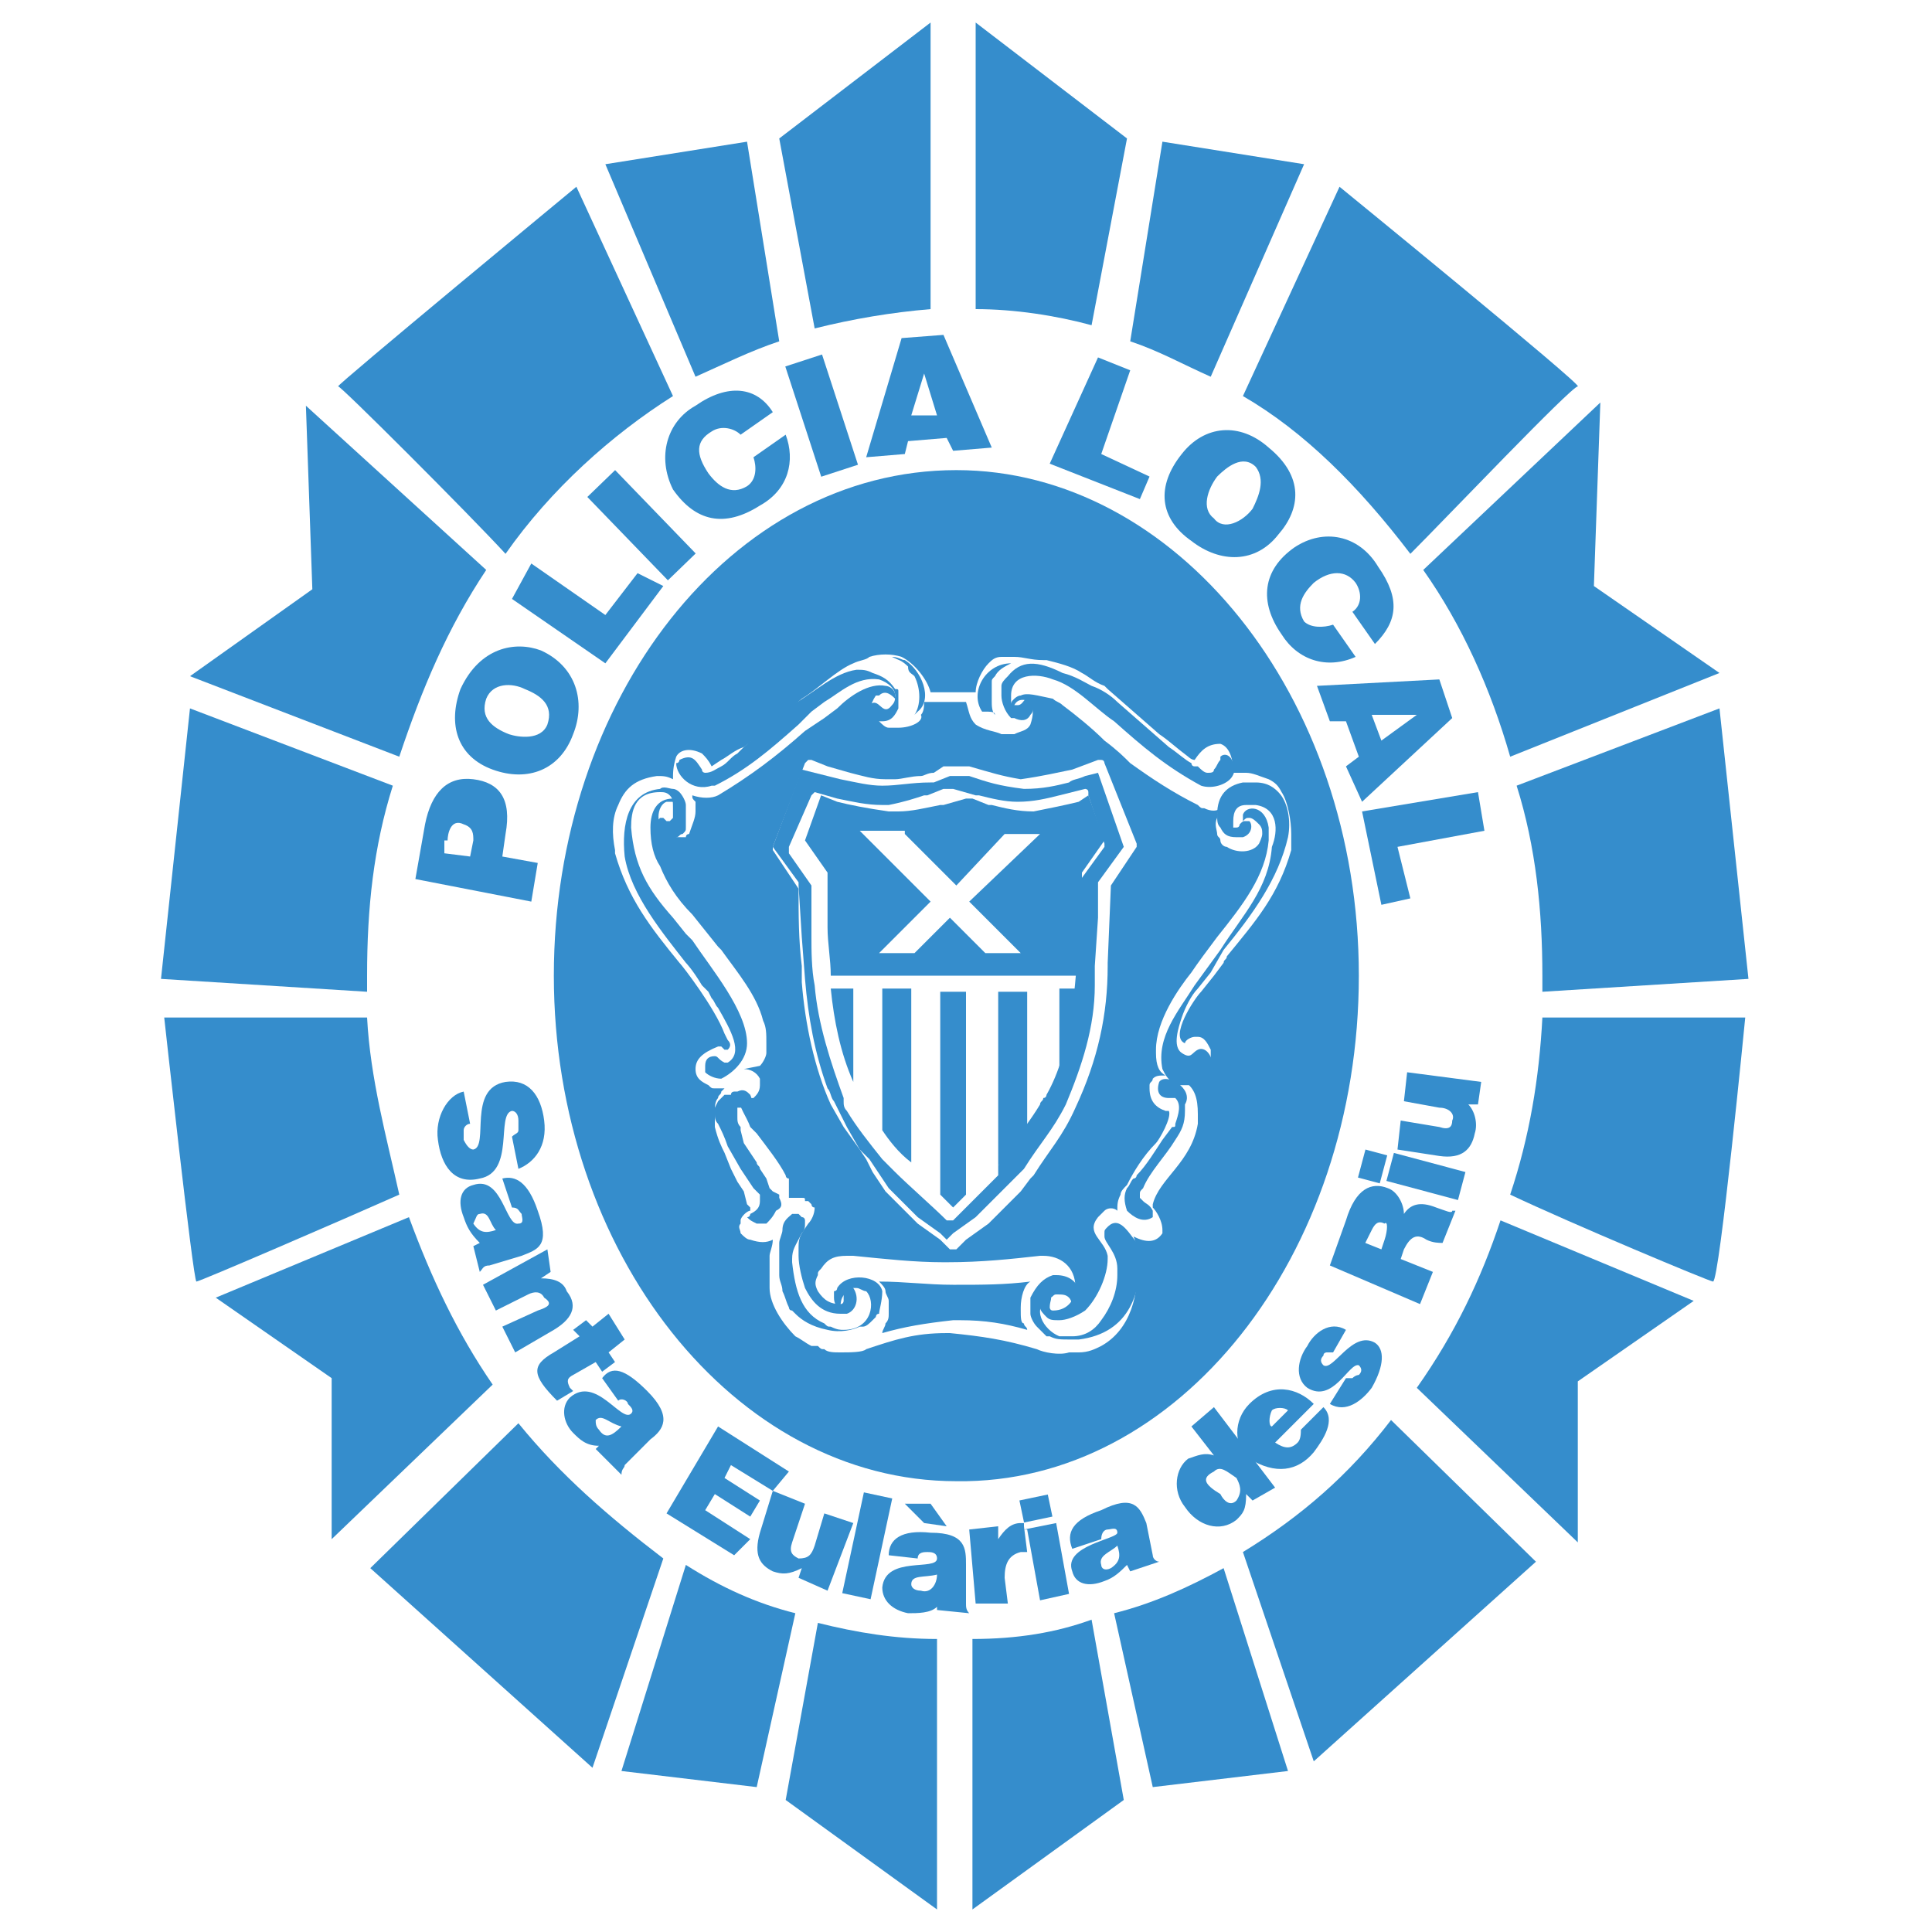
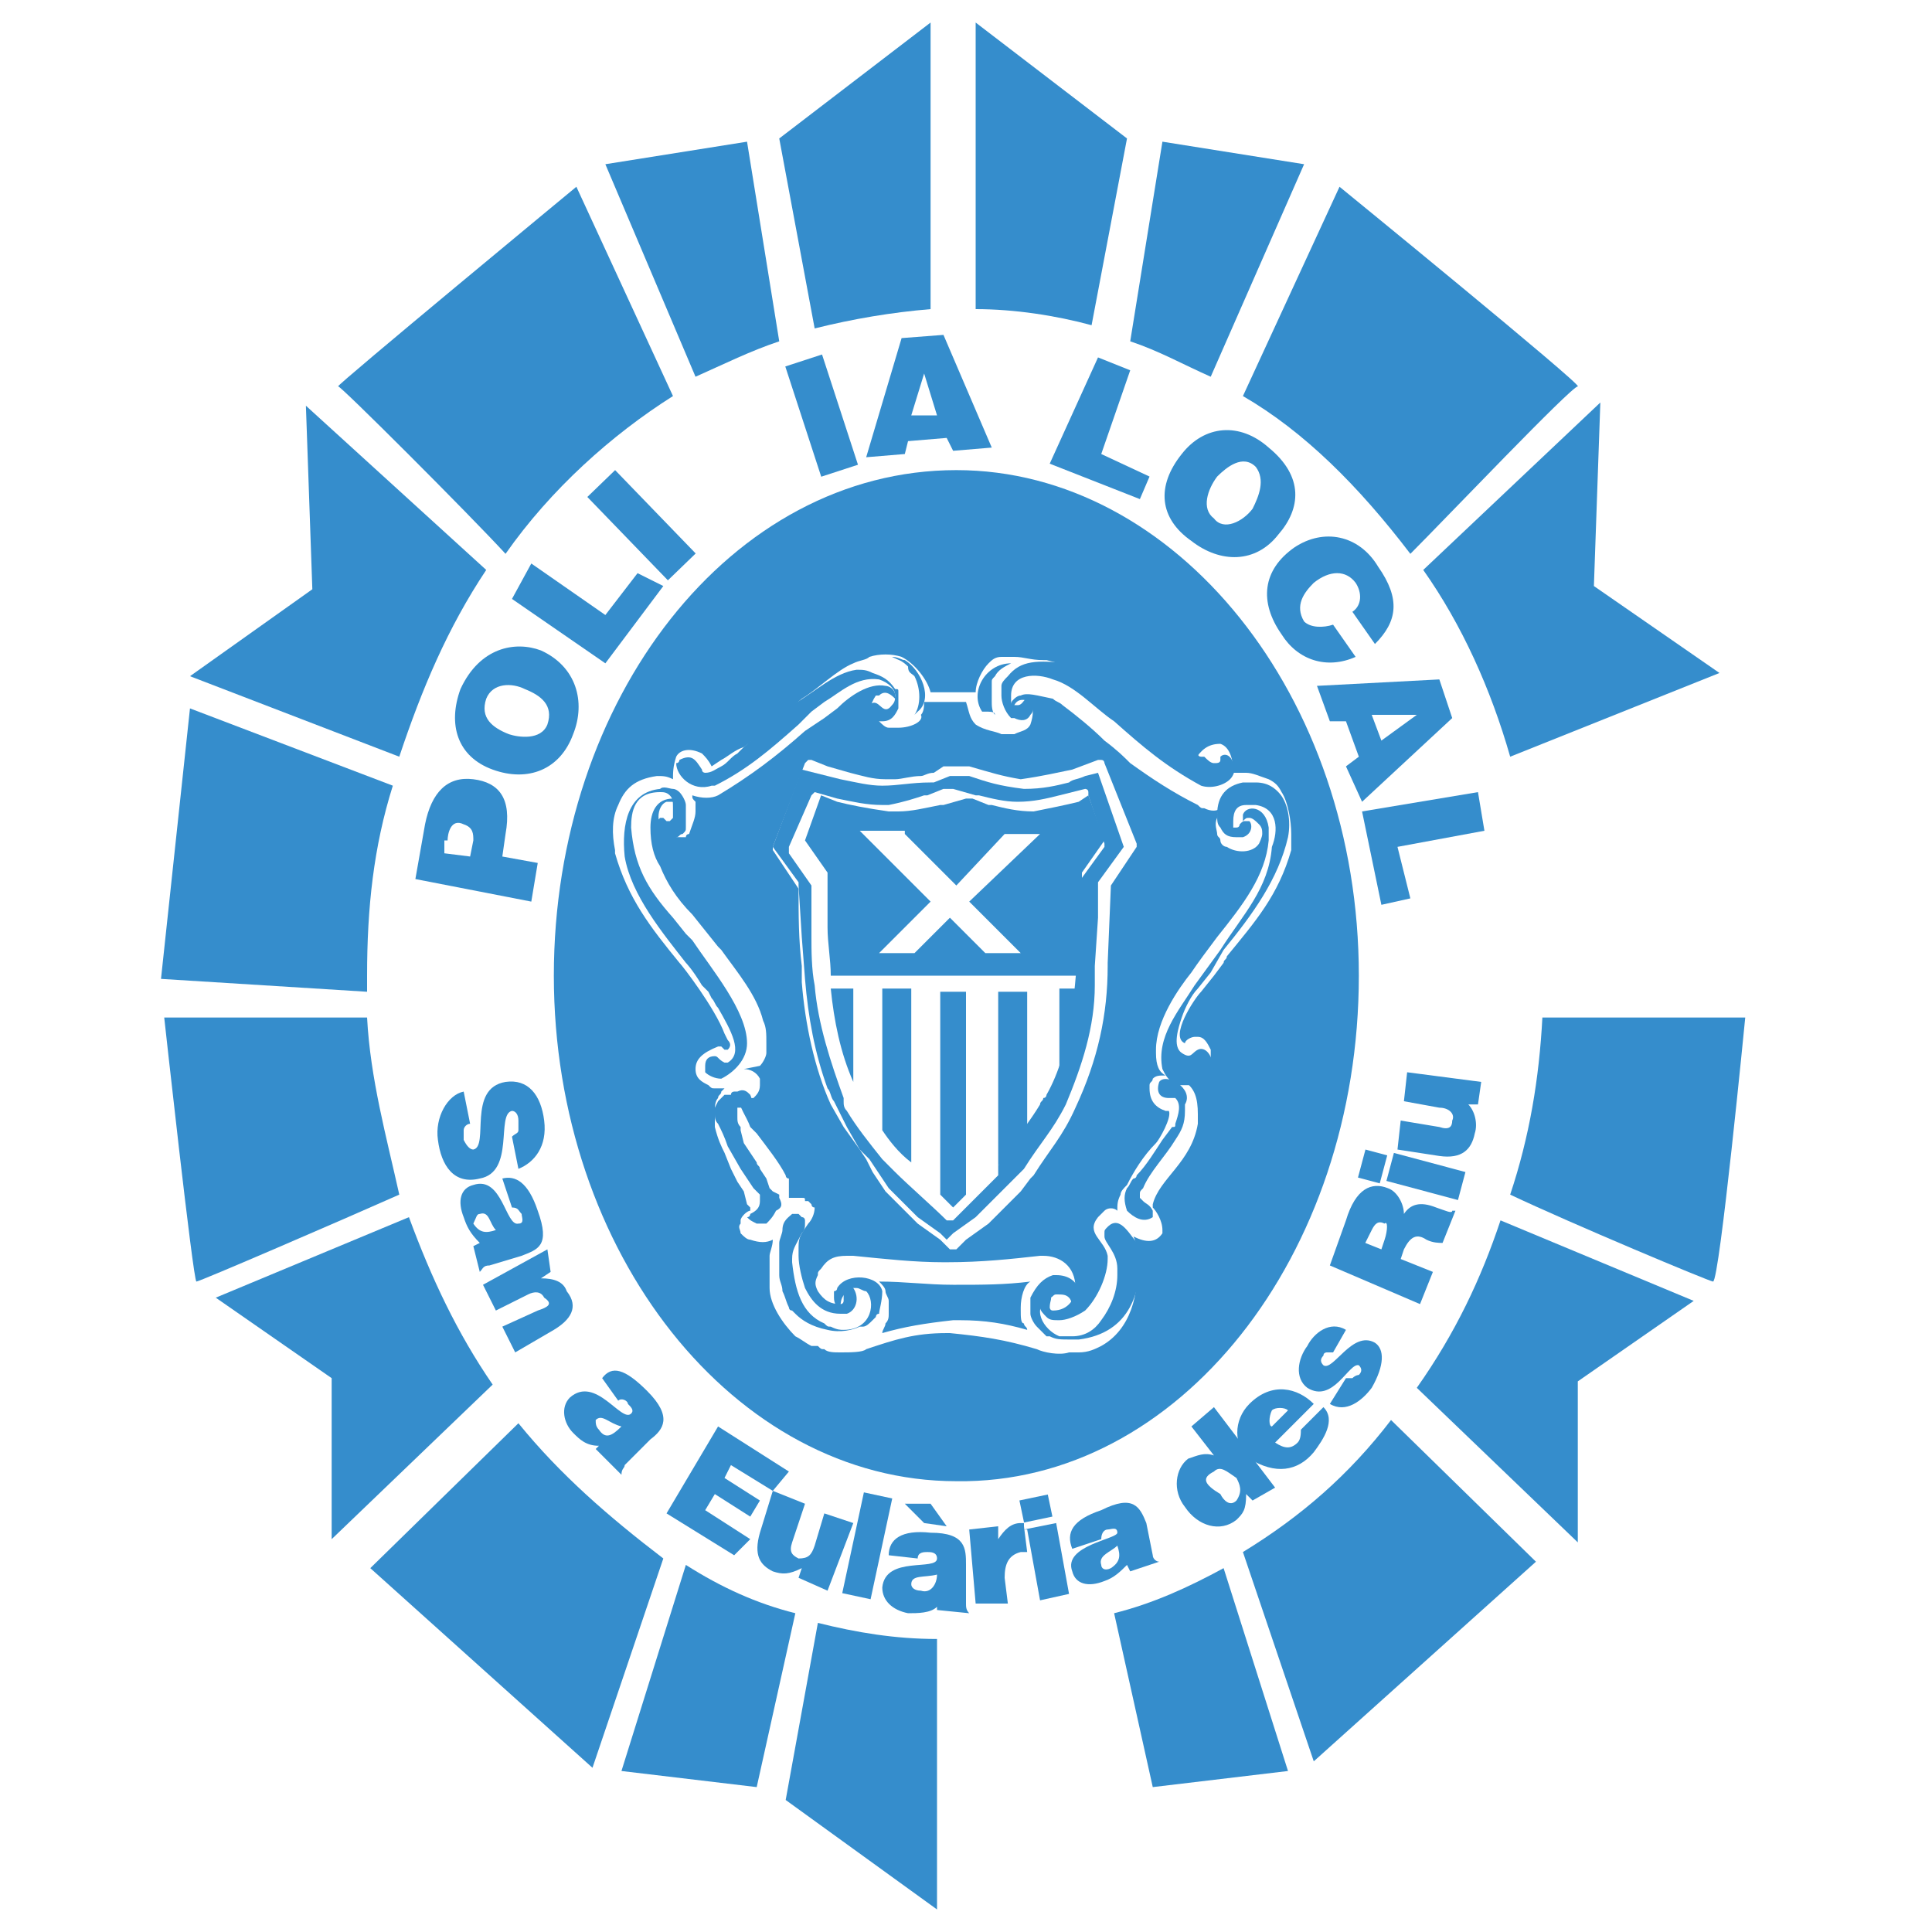
<svg xmlns="http://www.w3.org/2000/svg" version="1.1" id="Capa_1" x="0px" y="0px" viewBox="0 0 60 60" style="enable-background:new 0 0 60 60;" xml:space="preserve">
  <style type="text/css">
	.st0{fill:none;}
	.st1{fill:#358DCC;}
</style>
  <g>
    <polygon class="st0" points="28.7,11.6 28.4,12.9 29.2,12.8  " />
    <path class="st0" d="M14.8,26c0-0.3,0-0.5-0.3-0.5c-0.3-0.1-0.4,0.3-0.5,0.5l-0.1,0.3l0.8,0.1L14.8,26z" />
    <path class="st0" d="M15.8,22.8c0.4,0.2,1,0.2,1.2-0.3c0.2-0.5-0.1-0.9-0.7-1.1c-0.4-0.2-1-0.2-1.2,0.3   C14.9,22.3,15.3,22.6,15.8,22.8z" />
    <path class="st0" d="M19.3,44.4c-0.3-0.1-0.5-0.4-0.8-0.2c-0.1,0.1-0.1,0.2,0.1,0.3C18.8,44.7,19,44.6,19.3,44.4z" />
    <path class="st0" d="M15.4,38.2c-0.2-0.2-0.3-0.7-0.5-0.5c-0.1,0-0.1,0.2-0.1,0.3C14.9,38.3,15.2,38.4,15.4,38.2z" />
    <path class="st0" d="M38.2,46.6c0.2-0.2,0.2-0.4,0-0.7c-0.1-0.2-0.3-0.3-0.7-0.2c-0.2,0.2-0.1,0.4,0,0.7   C37.8,46.6,38,46.8,38.2,46.6z" />
    <path class="st0" d="M39.5,43.8c-0.2,0.2-0.2,0.4,0,0.5l0.5-0.5C39.9,43.6,39.7,43.6,39.5,43.8z" />
    <path class="st0" d="M28.3,49.3c0,0.1,0.1,0.2,0.3,0.2c0.3,0,0.4-0.2,0.4-0.5C28.7,49.1,28.4,48.9,28.3,49.3z" />
-     <polygon class="st0" points="44,22.2 42.7,22.3 42.9,23  " />
    <path class="st0" d="M37.7,14.9c-0.3,0.3-0.5,0.9-0.1,1.3c0.4,0.3,0.9,0.1,1.2-0.3c0.3-0.4,0.4-0.9,0-1.3   C38.4,14.2,38,14.5,37.7,14.9z" />
    <path class="st0" d="M34.2,48.5c0,0.1,0.2,0.1,0.3,0.1c0.3-0.1,0.3-0.3,0.2-0.7C34.5,48.2,34.1,48.3,34.2,48.5z" />
    <path class="st0" d="M42.9,37.8c-0.2-0.1-0.3,0-0.4,0.2l-0.2,0.4l0.5,0.2l0.1-0.3C43.1,38.2,43.1,37.9,42.9,37.8z" />
    <path class="st1" d="M14.9,36.6c1.1-0.2,0.5-2,1-2.1c0.1,0,0.2,0.1,0.2,0.3c0,0.1,0,0.2,0,0.3s-0.1,0.1-0.2,0.2l0.2,1   c0.5-0.2,0.9-0.7,0.8-1.5c-0.1-0.8-0.5-1.3-1.2-1.2c-1.2,0.2-0.5,2-1,2.1c-0.1,0-0.2-0.1-0.3-0.3c0-0.1,0-0.2,0-0.3   c0-0.1,0.1-0.2,0.2-0.2l-0.2-1c-0.5,0.1-0.9,0.8-0.8,1.5C13.7,36.2,14.1,36.8,14.9,36.6z" />
    <path class="st1" d="M14.9,39.5L14.9,39.5c0.1-0.1,0.1-0.2,0.3-0.2l1-0.3c0.5-0.2,0.9-0.3,0.5-1.4c-0.3-0.9-0.7-1.1-1.1-1l0.3,0.9   c0.2,0,0.2,0.1,0.3,0.2c0,0.1,0.1,0.3-0.1,0.3c-0.4,0.1-0.5-1.5-1.4-1.2c-0.4,0.1-0.5,0.5-0.3,1c0.1,0.3,0.2,0.5,0.5,0.8l-0.2,0.1   L14.9,39.5z M14.9,37.7c0.3-0.1,0.3,0.3,0.5,0.5c-0.3,0.1-0.5,0.1-0.7-0.2C14.8,37.8,14.8,37.7,14.9,37.7z" />
    <path class="st1" d="M16.7,40.7l-1.1,0.5l0.4,0.8l1.2-0.7c0.5-0.3,0.8-0.7,0.4-1.2c-0.1-0.3-0.4-0.4-0.8-0.4l0.3-0.2L17,38.8   l-2,1.1l0.4,0.8l1-0.5c0.2-0.1,0.4-0.1,0.5,0.1C17.2,40.5,17,40.6,16.7,40.7z" />
-     <path class="st1" d="M17.8,43.2l-0.1-0.1c-0.1-0.2-0.1-0.3,0.1-0.4l0.7-0.4l0.2,0.3l0.4-0.3l-0.2-0.3l0.5-0.4l-0.5-0.8l-0.5,0.4   l-0.2-0.2l-0.4,0.3l0.2,0.2L17.2,42c-0.7,0.4-0.7,0.7,0.1,1.5L17.8,43.2z" />
    <path class="st1" d="M19.3,45.8L19.3,45.8c0-0.2,0.1-0.2,0.1-0.3l0.8-0.8c0.4-0.3,0.7-0.7-0.1-1.5c-0.7-0.7-1.1-0.8-1.4-0.4   l0.5,0.7c0.1-0.1,0.3,0,0.3,0.1c0.1,0.1,0.2,0.2,0.1,0.3c-0.3,0.3-1.1-1.2-1.9-0.5c-0.3,0.3-0.2,0.8,0.1,1.1   c0.2,0.2,0.4,0.4,0.8,0.4L18.5,45L19.3,45.8z M18.6,44.4c-0.1-0.1-0.1-0.2-0.1-0.3c0.2-0.2,0.4,0.1,0.8,0.2   C19,44.6,18.8,44.7,18.6,44.4z" />
    <polygon class="st1" points="23.3,47.1 23.6,46.6 22.5,45.9 22.7,45.5 24,46.3 24.5,45.7 22.3,44.3 20.7,47 22.8,48.3 23.3,47.8    21.9,46.9 22.2,46.4  " />
    <path class="st1" d="M25.7,49.4l0.8-2.1L25.6,47l-0.3,1c-0.1,0.3-0.2,0.4-0.5,0.4c-0.2-0.1-0.3-0.2-0.2-0.5l0.4-1.2L24,46.3   l-0.4,1.3c-0.2,0.7,0,1,0.4,1.2c0.3,0.1,0.5,0.1,0.9-0.1l-0.1,0.3L25.7,49.4z" />
    <rect x="25.3" y="47.6" transform="matrix(0.21 -0.978 0.978 0.21 -25.709 64.224)" class="st1" width="3.2" height="0.9" />
    <path class="st1" d="M30,48.6c0-0.5,0-1-1.1-1c-0.9-0.1-1.3,0.2-1.3,0.7l0.9,0.1c0-0.2,0.2-0.2,0.3-0.2c0.1,0,0.3,0,0.3,0.2   c0,0.4-1.6-0.1-1.7,0.9c0,0.4,0.3,0.7,0.8,0.8c0.3,0,0.7,0,0.9-0.2V50l1,0.1l0,0c-0.1-0.1-0.1-0.2-0.1-0.3L30,48.6z M28.6,49.4   c-0.2,0-0.3-0.1-0.3-0.2c0-0.3,0.4-0.2,0.8-0.3C29.1,49.2,28.9,49.5,28.6,49.4z" />
    <polygon class="st1" points="28.7,47.3 29.4,47.4 28.9,46.7 28.1,46.7  " />
    <path class="st1" d="M31.3,49.8l-0.1-0.8c0-0.4,0.1-0.7,0.5-0.8c0.1,0,0.1,0,0.2,0l-0.1-0.8v-0.1l0,0l0,0h-0.1   c-0.3,0-0.5,0.2-0.7,0.5l0,0v-0.4l-0.9,0.1l0.2,2.3L31.3,49.8z" />
    <rect x="31.7" y="46.5" transform="matrix(0.979 -0.205 0.205 0.979 -8.908 7.573)" class="st1" width="0.9" height="0.7" />
    <polygon class="st1" points="32.3,49.7 33.2,49.5 32.8,47.3 31.8,47.5 31.9,47.5  " />
    <polygon class="st1" points="31.9,47.5 31.8,47.5 31.8,47.5  " />
    <path class="st1" d="M33.3,48.8c0.1,0.4,0.5,0.5,1,0.3c0.3-0.1,0.5-0.3,0.7-0.5l0.1,0.2l0.9-0.3l0,0c-0.1,0-0.2-0.1-0.2-0.2l-0.2-1   c-0.2-0.5-0.4-0.9-1.4-0.4c-0.9,0.3-1.1,0.7-0.9,1.2l0.9-0.3c0-0.2,0.1-0.3,0.2-0.3c0.1,0,0.3-0.1,0.3,0.1   C34.7,47.8,33,48,33.3,48.8z M34.7,48c0.1,0.3,0.1,0.5-0.2,0.7c-0.2,0.1-0.3,0-0.3-0.1C34.1,48.3,34.5,48.2,34.7,48z" />
    <path class="st1" d="M38.4,47.2c0.2-0.2,0.3-0.3,0.3-0.8l0.2,0.2l0.7-0.4l-1.9-2.5L37,44.3l0.7,0.9c-0.3-0.1-0.5,0-0.8,0.1   c-0.4,0.3-0.5,1-0.1,1.5C37.2,47.4,37.9,47.6,38.4,47.2z M37.7,45.7c0.2-0.2,0.4,0,0.7,0.2c0.1,0.2,0.2,0.4,0,0.7   c-0.2,0.2-0.4,0-0.5-0.2C37.4,46.1,37.3,45.9,37.7,45.7z" />
    <path class="st1" d="M40.8,45.1c0.3-0.4,0.7-1,0.3-1.4l-0.7,0.7c0,0.1,0,0.3-0.1,0.4c-0.2,0.2-0.4,0.2-0.7,0l1.2-1.2   c-0.5-0.5-1.3-0.7-2,0c-0.5,0.5-0.5,1.3,0,1.7C39.6,45.8,40.3,45.7,40.8,45.1z M39.5,43.8c0.1-0.1,0.4-0.1,0.5,0l-0.5,0.5   C39.4,44.3,39.4,44,39.5,43.8z" />
    <path class="st1" d="M42,42.8c-0.1,0-0.1,0-0.2,0l-0.5,0.8c0.5,0.3,1-0.1,1.3-0.5c0.4-0.7,0.4-1.2,0.1-1.4   c-0.7-0.4-1.3,0.9-1.6,0.7c-0.1-0.1-0.1-0.2,0-0.3c0-0.1,0.1-0.1,0.1-0.1c0.1,0,0.1,0,0.2,0l0.4-0.7c-0.5-0.3-1,0.1-1.2,0.5   c-0.3,0.4-0.4,1,0,1.3c0.8,0.5,1.3-0.8,1.6-0.7c0.1,0.1,0.1,0.2,0,0.3C42.2,42.7,42.1,42.7,42,42.8z" />
    <path class="st1" d="M44.3,38.5c0.2,0.1,0.4,0.1,0.5,0.1l0.4-1h-0.1c0,0.1-0.2,0-0.5-0.1c-0.5-0.2-0.8-0.1-1,0.2   c0-0.3-0.2-0.7-0.5-0.8c-0.5-0.2-1,0-1.3,1l-0.5,1.4l2.8,1.2l0.4-1l-1-0.4l0.1-0.3C43.8,38.4,44,38.3,44.3,38.5z M43,38.5l-0.1,0.3   l-0.5-0.2l0.2-0.4c0.1-0.2,0.2-0.3,0.4-0.2C43.1,37.9,43.1,38.2,43,38.5z" />
    <rect x="43.9" y="35.4" transform="matrix(0.258 -0.966 0.966 0.258 -2.466 69.949)" class="st1" width="0.9" height="2.3" />
    <rect x="42.1" y="35.9" transform="matrix(0.258 -0.966 0.966 0.258 -3.368 67.976)" class="st1" width="0.9" height="0.7" />
    <path class="st1" d="M46,33.6l-2.3-0.3l-0.1,0.9l1.1,0.2c0.3,0,0.5,0.2,0.4,0.4c0,0.2-0.1,0.3-0.4,0.2l-1.2-0.2l-0.1,0.9l1.3,0.2   c0.7,0.1,1-0.2,1.1-0.7c0.1-0.3,0-0.7-0.2-0.9h0.3L46,33.6z" />
    <path class="st1" d="M13.2,25.6l-0.3,1.7l3.6,0.7l0.2-1.2l-1.1-0.2l0.1-0.7c0.2-1.1-0.2-1.6-1-1.7C13.9,24.1,13.4,24.6,13.2,25.6z    M13.9,26.1c0-0.2,0.1-0.7,0.5-0.5c0.3,0.1,0.3,0.3,0.3,0.5l-0.1,0.5l-0.8-0.1V26.1z" />
    <path class="st1" d="M14.3,21.4c-0.4,1.1-0.1,2.1,1,2.5c1.1,0.4,2.1,0,2.5-1.1c0.4-1,0.1-2.1-1-2.6C16,19.9,14.9,20.1,14.3,21.4z    M15.1,21.7c0.2-0.5,0.8-0.5,1.2-0.3c0.5,0.2,0.9,0.5,0.7,1.1c-0.2,0.5-0.9,0.4-1.2,0.3C15.3,22.6,14.9,22.3,15.1,21.7z" />
    <polygon class="st1" points="15.9,18.6 18.8,20.6 20.6,18.2 19.8,17.8 18.8,19.1 16.5,17.5  " />
    <rect x="19.3" y="14.5" transform="matrix(0.719 -0.695 0.695 0.719 -5.714 18.422)" class="st1" width="1.2" height="3.6" />
-     <path class="st1" d="M22.1,13.4c0.3-0.2,0.7-0.1,0.9,0.1l1-0.7c-0.5-0.8-1.4-0.9-2.4-0.2c-0.9,0.5-1.2,1.6-0.7,2.6   c0.7,1,1.6,1.2,2.7,0.5c0.9-0.5,1.1-1.4,0.8-2.2l-1,0.7c0.1,0.3,0.1,0.7-0.2,0.9c-0.5,0.3-0.9,0-1.2-0.4   C21.6,14.1,21.6,13.7,22.1,13.4z" />
    <rect x="24.9" y="11.1" transform="matrix(0.951 -0.31 0.31 0.951 -2.733 8.544)" class="st1" width="1.2" height="3.6" />
    <path class="st1" d="M26.9,14.2l1.2-0.1l0.1-0.4l1.2-0.1l0.2,0.4l1.2-0.1l-1.5-3.5L28,10.5L26.9,14.2z M28.7,11.6l0.4,1.3h-0.8   L28.7,11.6z" />
    <polygon class="st1" points="34.1,11.1 32.6,14.4 35.4,15.5 35.7,14.8 34.2,14.1 35.1,11.5  " />
    <path class="st1" d="M39.4,13.9c-0.9-0.8-2-0.7-2.7,0.2c-0.8,1-0.7,2,0.3,2.7c0.9,0.7,2,0.7,2.7-0.2C40.4,15.8,40.5,14.8,39.4,13.9   z M38.9,15.8c-0.3,0.4-0.9,0.7-1.2,0.3c-0.4-0.3-0.2-0.9,0.1-1.3c0.3-0.3,0.8-0.7,1.2-0.3C39.3,14.9,39.1,15.4,38.9,15.8z" />
    <path class="st1" d="M40.2,17c-1,0.7-1.1,1.7-0.4,2.7c0.5,0.8,1.4,1.1,2.3,0.7l-0.7-1c-0.3,0.1-0.7,0.1-0.9-0.1   c-0.3-0.5,0-0.9,0.3-1.2c0.5-0.4,1-0.4,1.3,0c0.2,0.3,0.2,0.7-0.1,0.9l0.7,1c0.7-0.7,0.8-1.4,0.1-2.4C42.2,16.6,41.1,16.4,40.2,17z   " />
    <path class="st1" d="M42.3,24.9l2.8-2.6l-0.4-1.2l-3.8,0.2l0.4,1.1h0.5l0.4,1.1l-0.4,0.3L42.3,24.9z M44,22.2L42.9,23l-0.3-0.8   L44,22.2z" />
    <polygon class="st1" points="45.9,24.6 42.3,25.2 42.9,28.1 43.8,27.9 43.4,26.3 46.1,25.8  " />
    <path class="st1" d="M40.5,5.1l-4.4-0.7l-1,6.2c0.9,0.3,1.6,0.7,2.5,1.1L40.5,5.1z" />
    <path class="st1" d="M43.8,17.2c1.1-1.1,5-5.2,5.2-5.2s-7.4-6.2-7.4-6.2l-3,6.5C40.5,13.4,42.2,15.1,43.8,17.2z" />
    <path class="st1" d="M44.2,17.7c1.2,1.7,2.1,3.7,2.7,5.8l6.5-2.6l-3.9-2.7l0.2-5.7L44.2,17.7z" />
-     <path class="st1" d="M47.9,30.3c0,0.2,0,0.4,0,0.5l6.4-0.4l-0.9-8.4l-6.3,2.4C47.7,26.3,47.9,28.3,47.9,30.3z" />
    <path class="st1" d="M46.9,37.1c1.9,0.9,6.2,2.7,6.3,2.7c0.2,0,1-8.2,1-8.2h-6.3C47.8,33.5,47.5,35.3,46.9,37.1z" />
    <path class="st1" d="M44,43.1l5,4.8v-5l3.6-2.5l-6-2.5C46,39.7,45.2,41.4,44,43.1z" />
    <path class="st1" d="M38.6,48.2l2.2,6.5l6.9-6.2l-4.5-4.4C41.9,45.8,40.4,47.1,38.6,48.2z" />
    <path class="st1" d="M34.6,50.1l1.2,5.4L40,55L38,48.7C36.9,49.3,35.8,49.8,34.6,50.1z" />
-     <path class="st1" d="M30.2,50.9v8.4l4.7-3.4l-1-5.6C32.8,50.7,31.6,50.9,30.2,50.9z" />
    <path class="st1" d="M35,4.3l-4.7-3.6v8.9c1.2,0,2.5,0.2,3.6,0.5L35,4.3z" />
    <path class="st1" d="M24.2,10.6l-1-6.2l-4.4,0.7l2.8,6.6C22.5,11.3,23.3,10.9,24.2,10.6z" />
    <path class="st1" d="M15.7,17.2c1.4-2,3.3-3.7,5.2-4.9l-3-6.5c0,0-7.5,6.2-7.4,6.2C10.5,11.9,14.6,16,15.7,17.2z" />
    <path class="st1" d="M12.4,23.5c0.7-2.1,1.5-4,2.7-5.8l-5.6-5.1l0.2,5.7L5.9,21L12.4,23.5z" />
    <path class="st1" d="M11.4,30.3c0-2.1,0.2-4,0.8-5.9l-6.3-2.4L5,30.4l6.4,0.4C11.4,30.7,11.4,30.4,11.4,30.3z" />
    <path class="st1" d="M11.4,31.6H5.1c0,0,0.9,8.2,1,8.2s4.5-1.9,6.3-2.7C12,35.3,11.5,33.5,11.4,31.6z" />
    <path class="st1" d="M12.7,37.8l-6,2.5l3.6,2.5v5l5-4.8C14.2,41.4,13.4,39.7,12.7,37.8z" />
    <path class="st1" d="M16.1,44.2l-4.6,4.5l6.9,6.2l2.2-6.5C18.9,47.1,17.4,45.8,16.1,44.2z" />
    <path class="st1" d="M21.3,48.6L19.3,55l4.2,0.5l1.2-5.4C23.5,49.8,22.4,49.3,21.3,48.6z" />
    <path class="st1" d="M24.4,55.9l4.7,3.4v-8.4c-1.3,0-2.5-0.2-3.7-0.5L24.4,55.9z" />
    <path class="st1" d="M28.9,9.6V0.7l-4.7,3.6l1.1,5.9C26.5,9.9,27.7,9.7,28.9,9.6z" />
    <path class="st1" d="M27.4,35.1c0.2,0.3,0.5,0.7,0.9,1v-5.4h-0.9V35.1z" />
    <polygon class="st1" points="29.2,37.1 29.6,37.5 30,37.1 30,30.8 29.2,30.8  " />
    <path class="st1" d="M31,36.2l0.1-0.1c0.2-0.3,0.5-0.7,0.8-0.9v-4.4H31C31,30.9,31,36.2,31,36.2z" />
    <path class="st1" d="M26.5,33.6v-2.9h-0.7C25.9,31.7,26.1,32.7,26.5,33.6z" />
-     <path class="st1" d="M31.3,21c-0.1,0.1-0.2,0.2-0.2,0.3c0,0.1,0,0.2,0,0.3c0,0.2,0.1,0.5,0.3,0.7c0,0,0,0,0.1,0   c0.2,0.1,0.4,0.1,0.5-0.1c0.1-0.1,0.1-0.2,0.1-0.4c0,0,0-0.1-0.1-0.1c-0.2-0.1-0.2,0.2-0.4,0.2c-0.1,0-0.2,0-0.2-0.1l0,0l0,0l0,0   l0,0c0,0,0-0.1,0-0.2c0-0.7,0.8-0.7,1.3-0.5c0.7,0.2,1.3,0.9,1.9,1.3c0.9,0.8,1.6,1.4,2.7,2l0,0c0.3,0.1,0.7,0,0.9-0.2   c0.1-0.1,0.2-0.3,0.1-0.5c-0.1-0.3-0.3-0.3-0.4-0.2l0,0l0,0v0.1c-0.1,0.1-0.1,0.2-0.2,0.3c0,0.1-0.1,0.1-0.2,0.1l0,0   c-0.1,0-0.2-0.1-0.3-0.2c0,0,0,0-0.1,0s-0.1-0.1-0.1-0.1c-0.2-0.1-0.4-0.3-0.7-0.5l-1.6-1.4l0,0c-0.2-0.2-0.5-0.4-0.8-0.5   c-0.2-0.1-0.5-0.3-0.9-0.4C32.2,20.5,31.7,20.5,31.3,21L31.3,21z" />
+     <path class="st1" d="M31.3,21c-0.1,0.1-0.2,0.2-0.2,0.3c0,0.1,0,0.2,0,0.3c0,0.2,0.1,0.5,0.3,0.7c0,0,0,0,0.1,0   c0.2,0.1,0.4,0.1,0.5-0.1c0.1-0.1,0.1-0.2,0.1-0.4c0,0,0-0.1-0.1-0.1c-0.2-0.1-0.2,0.2-0.4,0.2c-0.1,0-0.2,0-0.2-0.1l0,0l0,0l0,0   l0,0c0,0,0-0.1,0-0.2c0-0.7,0.8-0.7,1.3-0.5c0.7,0.2,1.3,0.9,1.9,1.3c0.9,0.8,1.6,1.4,2.7,2l0,0c0.3,0.1,0.7,0,0.9-0.2   c0.1-0.1,0.2-0.3,0.1-0.5c-0.1-0.3-0.3-0.3-0.4-0.2l0,0l0,0v0.1c0,0.1-0.1,0.1-0.2,0.1l0,0   c-0.1,0-0.2-0.1-0.3-0.2c0,0,0,0-0.1,0s-0.1-0.1-0.1-0.1c-0.2-0.1-0.4-0.3-0.7-0.5l-1.6-1.4l0,0c-0.2-0.2-0.5-0.4-0.8-0.5   c-0.2-0.1-0.5-0.3-0.9-0.4C32.2,20.5,31.7,20.5,31.3,21L31.3,21z" />
    <path class="st1" d="M30.9,22.2c-0.1-0.1-0.1-0.3-0.1-0.4s0-0.2,0-0.2c0-0.1,0-0.1,0-0.2v-0.1v-0.1l0,0l0,0c0-0.1,0-0.1,0.1-0.2   l0,0l0,0c0.1-0.2,0.3-0.3,0.5-0.4l0,0l0,0c-0.8,0-1.3,0.9-0.9,1.5C30.8,22.1,30.9,22.1,30.9,22.2z" />
    <path class="st1" d="M31.8,24.2L31.8,24.2L31.8,24.2z" />
    <path class="st1" d="M31.8,25v-0.1V25z" />
    <path class="st1" d="M32.8,33.6c0,0,0-0.1,0.1-0.2c0.3-0.9,0.5-1.7,0.7-2.7h-0.7v2.9H32.8z" />
    <path class="st1" d="M26,40C26,40,25.9,40,26,40C25.9,40,25.9,40,26,40C25.9,40.1,25.9,40.1,26,40c0,0.1-0.1,0.1-0.1,0.1   c0,0.1,0,0.1,0,0.2c0,0.2,0.1,0.3,0.2,0.4c0-0.3,0-0.5,0.4-0.7h0.1c0.1,0,0.2,0.1,0.3,0.1c0.3,0.3,0.2,1.2-0.7,1.2   c-0.1,0-0.2,0-0.4-0.1c-0.1,0-0.1,0-0.2-0.1l0,0l0,0c-0.7-0.3-0.9-1-1-1.9l0,0l0,0l0,0c0-0.1,0-0.1,0-0.1l0,0   c0-0.3,0.1-0.4,0.3-0.8l0,0c0.1-0.1,0.1-0.2,0.1-0.3c0,0,0,0,0-0.1c0,0,0-0.1-0.1-0.1l-0.1-0.1c-0.1,0-0.1,0-0.2,0   c-0.1,0.1-0.3,0.2-0.3,0.5c0,0.1-0.1,0.3-0.1,0.4c0,0.2,0,0.3,0,0.5v0.1v0.1v0.1v0.1c0,0,0,0,0,0.1c0,0.2,0.1,0.3,0.1,0.5   c0.1,0.2,0.1,0.3,0.2,0.5l0,0c0,0,0,0.1,0.1,0.1l0.1,0.1l0,0c0.2,0.2,0.5,0.4,1,0.5c0.4,0.1,0.8,0,1-0.1c0,0,0,0,0.1,0   s0.2-0.1,0.3-0.2c0.1-0.1,0.1-0.1,0.1-0.1s0-0.1,0.1-0.1c0-0.1,0.1-0.4,0.1-0.7C27.3,39.6,26.3,39.5,26,40z" />
    <path class="st1" d="M34.4,38.1c-0.1,0.1-0.1,0.1-0.1,0.2v0.1c0,0.2,0.4,0.5,0.4,1c0,0.1,0,0.1,0,0.2c0,0.5-0.2,1-0.5,1.4   c-0.2,0.3-0.5,0.5-0.9,0.5l0,0l0,0l0,0c-0.1,0-0.1,0-0.2,0c-0.1,0-0.1,0-0.2,0l0,0l0,0c-0.5-0.2-0.9-0.9-0.3-1.2   c0.1,0,0.1-0.1,0.2-0.1l0,0c0.2,0,0.3,0,0.4,0.1c0.1,0.1,0.1,0.3,0.1,0.4c0,0,0.1,0,0.1-0.1c0,0,0.1-0.1,0.1-0.2c0-0.1,0-0.1,0-0.2   c0-0.1,0-0.1,0-0.2c-0.1-0.2-0.3-0.4-0.7-0.4l0,0l0,0h-0.1c-0.3,0.1-0.5,0.3-0.7,0.7c0,0.1,0,0.3,0,0.4l0,0v0.1   c0,0.1,0.1,0.3,0.2,0.4c0.1,0.1,0.2,0.2,0.3,0.3h0.1c0.2,0.1,0.3,0.1,0.7,0.1c0.1,0,0.1,0,0.2,0c1.6-0.2,2-1.5,1.9-2.9   C35.1,38.4,34.8,37.7,34.4,38.1z" />
    <path class="st1" d="M24.2,37.2L24.2,37.2v-0.1L24,37l-0.1-0.1l0,0l-0.1-0.3l-0.2-0.3c0-0.1-0.1-0.1-0.1-0.2l-0.2-0.3l-0.2-0.3   L23,35.1V35c-0.1-0.1-0.1-0.2-0.1-0.3l0,0l0,0v-0.1l0,0v-0.1v-0.1l0,0l0,0l0,0l0,0l0,0l0,0l0,0l0,0l0,0c0.1,0,0.1,0,0.2,0   c0.2-0.1,0.3-0.2,0.2-0.4l0,0l0,0c-0.1-0.1-0.2-0.2-0.4-0.1h-0.1l0,0c0,0-0.1,0-0.1,0.1l0,0L22.5,34l-0.1,0.1c0,0,0,0-0.1,0.1   l-0.1,0.2v0.1l0,0l0,0v0.1c0,0.1,0,0.2,0.1,0.3l0,0c0.1,0.2,0.2,0.4,0.3,0.7l0.4,0.7l0.2,0.3l0.2,0.3l0.1,0.1l0.1,0.1v0.1v0.1h-0.1   h0.1l0,0c0,0.2-0.1,0.3-0.3,0.4c0,0,0,0.1-0.1,0.1l0,0l0,0l0,0l0,0l0,0l0,0l0,0l0,0c0.1,0.1,0.1,0.1,0.3,0.2c0.1,0,0.2,0,0.3,0   c0.1-0.1,0.2-0.2,0.3-0.4C24.3,37.5,24.3,37.4,24.2,37.2z" />
    <path class="st1" d="M36,33.6C36,33.6,36,33.7,36,33.6c-0.1,0.3,0,0.5,0.3,0.5c0.1,0,0.1,0,0.1,0l0,0l0,0c0,0,0,0,0.1,0l0,0l0,0   l0,0l0,0l0,0c0.2,0.2,0.1,0.5,0,0.8c0,0.1,0,0.1-0.1,0.1l-0.3,0.4c-0.2,0.3-0.5,0.8-0.8,1.1c0,0,0,0.1-0.1,0.1   c-0.1,0.1-0.1,0.2-0.2,0.3c-0.1,0.2-0.1,0.4,0,0.7c0.2,0.2,0.5,0.4,0.8,0.2l0,0l0,0v-0.1c0,0,0,0,0-0.1c-0.1-0.2-0.2-0.2-0.3-0.3   l-0.1-0.1v-0.1l0,0l0,0c0-0.1,0-0.1,0.1-0.2l0,0c0.2-0.5,0.7-1,1-1.5c0.2-0.3,0.3-0.5,0.3-0.9c0-0.1,0-0.1,0-0.2   C37.1,33.8,36.2,33.3,36,33.6z" />
    <path class="st1" d="M42.2,30.3c0-8.7-5.7-15.7-12.5-15.7c-7,0-12.5,7.1-12.5,15.7S22.8,46,29.7,46C36.6,46.1,42.2,39,42.2,30.3z    M37.3,33.5L37.3,33.5c-0.1,0-0.2,0-0.3,0.1c0,0-0.1,0-0.2,0c0.3,0.2,0.4,0.5,0.4,1c0,0,0,0,0,0.1l0,0l0,0c0,0.1,0,0.1,0,0.2l0,0   c-0.2,1.2-1.2,1.7-1.4,2.5c0,0,0,0,0,0.1l0,0c0.1,0.1,0.3,0.4,0.3,0.7v0.1l0,0l0,0l0,0l0,0l0,0c-0.2,0.3-0.5,0.3-0.9,0.1   c0.1,0.2,0.1,0.4,0.1,0.7c0.1,1.1-0.2,2.2-1.1,2.7c-0.2,0.1-0.4,0.2-0.7,0.2l0,0c0,0,0,0-0.1,0c0,0,0,0-0.1,0l0,0c0,0,0,0-0.1,0   l0,0c-0.3,0.1-0.8,0-1-0.1c-1-0.3-1.7-0.4-2.7-0.5h-0.1c-1,0-1.6,0.2-2.5,0.5C26.8,42,26.4,42,26.1,42c-0.2,0-0.4,0-0.5-0.1   c-0.1,0-0.1,0-0.2-0.1c0,0,0,0-0.1,0l0,0h-0.1c-0.2-0.1-0.3-0.2-0.5-0.3c-0.4-0.4-0.8-1-0.8-1.5l0,0v-0.1c0-0.1,0-0.3,0-0.4l0,0   c0,0,0,0,0-0.1c0-0.1,0-0.3,0-0.4l0,0l0,0c0-0.1,0.1-0.3,0.1-0.5c-0.2,0.1-0.4,0.1-0.7,0c-0.1,0-0.2-0.1-0.3-0.2l0,0l0,0   c0-0.1-0.1-0.2,0-0.3l0,0l0,0l0,0c0,0,0,0,0-0.1l0,0l0,0c0-0.1,0.2-0.3,0.3-0.3l0,0l0,0v-0.1l-0.1-0.1L23.1,37l-0.2-0.3l-0.2-0.4   l-0.2-0.5c-0.1-0.2-0.2-0.4-0.3-0.8l0,0v-0.1c0,0,0,0,0-0.1v-0.1l0,0l0,0l0,0l0,0l0,0l0,0c0,0,0-0.1,0-0.2c0-0.1,0-0.3,0.1-0.4   c0-0.1,0.1-0.1,0.1-0.2l0.1-0.1c-0.1,0-0.2,0-0.3,0s-0.1,0-0.2-0.1l0,0c-0.2-0.1-0.4-0.2-0.4-0.5l0,0l0,0c0-0.3,0.2-0.5,0.7-0.7   l0,0l0,0l0,0l0,0l0,0l0,0c0,0,0,0,0.1,0l0,0l0,0l0,0l0,0l0,0l0,0l0.1,0.1l0,0l0,0l0,0l0,0h0.1c0.1-0.1,0.1-0.2,0-0.3l-0.1-0.2l0,0   c-0.3-0.8-1.3-2.1-1.4-2.2c-0.9-1.1-1.6-2-2-3.4v-0.1c-0.1-0.5-0.1-1,0.1-1.4c0.2-0.5,0.5-0.8,1.2-0.9l0,0l0,0c0.2,0,0.3,0,0.5,0.1   c0-0.2,0-0.4,0.1-0.7l0,0l0,0l0,0c0.1-0.2,0.4-0.3,0.8-0.1c0.1,0.1,0.2,0.2,0.3,0.4l0,0l0.3-0.2c0.2-0.1,0.4-0.3,0.7-0.4l0.4-0.3   l1.4-1.2c0.5-0.3,1.1-0.9,1.6-1.1l0,0c0.2-0.1,0.4-0.1,0.5-0.2c0.3-0.1,0.7-0.1,1,0l0,0l0,0l0,0c0.4,0.2,0.8,0.7,0.9,1.1h1.4l0,0   c0-0.3,0.2-0.7,0.4-0.9c0.1-0.1,0.2-0.2,0.4-0.2l0,0c0.1,0,0.1,0,0.2,0l0,0h0.1h0.1l0,0l0,0c0.3,0,0.5,0.1,0.9,0.1h0.1   c0.4,0.1,0.8,0.2,1.1,0.4c0.2,0.1,0.4,0.3,0.7,0.4l0.1,0.1l1.6,1.4c0.3,0.2,0.5,0.4,0.9,0.7c0,0,0.1,0.1,0.2,0.1   c0.2-0.3,0.4-0.5,0.8-0.5l0,0c0.3,0.1,0.4,0.5,0.4,0.9h0.1c0.1,0,0.1,0,0.2,0l0,0l0,0l0,0h0.1l0,0l0,0l0,0c0.2,0,0.4,0.1,0.7,0.2   c0.2,0.1,0.3,0.2,0.4,0.4c0.2,0.3,0.3,0.9,0.3,1.3l0,0l0,0c0,0.1,0,0.1,0,0.2c0,0,0,0,0,0.1l0,0c0,0.1,0,0.1,0,0.2l0,0l0,0   c-0.4,1.4-1.1,2.2-2,3.3l0,0c0,0.1-0.1,0.1-0.1,0.2l-0.3,0.4l-0.4,0.5c-0.2,0.2-1,1.4-0.5,1.6l0,0c0-0.1,0.2-0.2,0.3-0.2h0.1   c0.2,0,0.3,0.2,0.4,0.4c0,0,0,0.1,0,0.2c0,0.1,0,0.1,0,0.1C37.8,33.4,37.5,33.5,37.3,33.5z" />
    <path class="st1" d="M37.2,32.6L37.2,32.6C37.1,32.6,37.1,32.6,37.2,32.6C37.1,32.6,37.1,32.6,37.2,32.6c-0.2,0.1-0.2,0.3-0.5,0.1   l0,0c-0.3-0.2-0.1-0.8,0-1.1c0.1-0.3,0.3-0.7,0.5-0.9l0.4-0.5l0.4-0.7c0.9-1.1,1.7-2.2,2-3.5l0,0c0.1-0.5,0-1.1-0.3-1.4   c-0.1-0.1-0.3-0.3-0.7-0.3c0,0-0.1,0-0.3,0c0,0,0,0-0.1,0c-0.5,0.1-0.8,0.4-0.8,1c0,0.2,0,0.3,0.1,0.4c0.1,0.2,0.2,0.3,0.5,0.3   c0.1,0,0.1,0,0.2,0c0.3-0.1,0.3-0.4,0.2-0.5l0,0l0,0l0,0c0,0,0,0-0.1,0c-0.1,0-0.1,0-0.2,0.1c0,0,0,0.1-0.1,0.1l0,0l0,0l0,0l0,0   l0,0c0,0,0,0-0.1,0l0,0l0,0l0,0l0,0l0,0c0-0.1,0-0.1,0-0.2c0-0.3,0.1-0.5,0.4-0.5l0,0c0.1,0,0.1,0,0.2,0c0,0,0,0,0.1,0l0,0   c0.7,0.1,0.7,0.8,0.5,1.3c-0.1,1.3-0.9,2.1-1.6,3.2l-0.8,1.1c-0.5,0.8-1.2,1.6-1,2.6c0.1,0.2,0.2,0.4,0.5,0.5l0,0H37c0,0,0,0,0.1,0   c0.1,0,0.1,0,0.2,0c0.1,0,0.1,0,0.2,0l0,0l0,0c0.2-0.1,0.2-0.2,0.2-0.3C37.7,32.7,37.4,32.5,37.2,32.6z" />
    <path class="st1" d="M23.2,32.4c0-1-1.1-2.3-1.7-3.2L21.3,29l-0.4-0.5c-0.8-0.9-1.2-1.6-1.3-2.8l0,0l0,0c0-0.5,0.1-1.1,0.9-1.1l0,0   l0,0c0.1,0,0.2,0,0.3,0.1s0.1,0.2,0.1,0.4c0,0.1,0,0.2,0,0.3l0,0l-0.1,0.1h-0.1l0,0l-0.1-0.1l0,0l0,0l0,0l0,0l0,0c0,0,0,0-0.1,0   l0,0l-0.1,0.1c0,0.1,0,0.2,0,0.3c0.1,0.1,0.2,0.2,0.4,0.2c0,0,0,0,0.1,0c0,0,0,0,0.1,0s0.1-0.1,0.2-0.1c0.1-0.1,0.1-0.1,0.1-0.2   v-0.1c0,0,0-0.1,0-0.2c0-0.1,0-0.1,0-0.2l0,0c0-0.1,0-0.1,0-0.2l0,0l0,0l0,0c0-0.1-0.1-0.3-0.2-0.4l0,0l0,0c0,0-0.1-0.1-0.2-0.1   l0,0l0,0c-0.1,0-0.3-0.1-0.4,0c-1,0.1-1.2,1.1-1.1,2.1c0.2,1.2,1.2,2.4,1.9,3.3l0,0l0,0c0,0,0.2,0.2,0.5,0.7l0.2,0.2l0.1,0.2   c0.1,0.1,0.1,0.2,0.2,0.3l0,0l0,0c0.4,0.7,0.8,1.4,0.3,1.7l0,0l0,0c0,0,0,0-0.1,0l0,0l0,0l0,0l0,0l0,0l0,0l0,0l0,0l0,0l0,0   c-0.2-0.1-0.2-0.2-0.3-0.2c-0.2,0-0.3,0.1-0.3,0.3c0,0,0,0,0,0.1v0.1l0,0l0,0c0.1,0.1,0.3,0.2,0.5,0.2   C22.8,33.3,23.2,32.9,23.2,32.4z" />
    <path class="st1" d="M31.7,40.7L31.7,40.7C31.7,40.7,31.7,40.6,31.7,40.7c0-0.1,0-0.1,0-0.1l0,0c0-0.3,0.1-0.7,0.3-0.8   c-0.8,0.1-1.5,0.1-2.3,0.1c0,0,0,0-0.1,0l0,0c-0.8,0-1.5-0.1-2.3-0.1c0.1,0.1,0.2,0.2,0.2,0.3c0,0.1,0.1,0.2,0.1,0.3   c0,0.1,0,0.2,0,0.3c0,0,0,0,0,0.1l0,0l0,0l0,0c0,0.1,0,0.2-0.1,0.3c0,0.1-0.1,0.2-0.1,0.3c0.7-0.2,1.3-0.3,2.2-0.4c0,0,0,0,0.1,0   l0,0l0,0h0.1l0,0c0.8,0,1.4,0.1,2.1,0.3c0-0.1-0.1-0.1-0.1-0.2C31.7,41.1,31.7,40.9,31.7,40.7z" />
    <path class="st1" d="M22.1,24.4h0.1l0,0l0,0l0,0c1-0.5,1.7-1.1,2.6-1.9l0,0l0.4-0.4l0.4-0.3c0.5-0.3,1-0.8,1.7-0.7   c0.3,0.1,0.5,0.3,0.5,0.5c0,0.1,0,0.2-0.1,0.3c-0.3,0.4-0.4-0.3-0.7,0c-0.1,0.1,0,0.3,0.1,0.4c0.1,0.1,0.1,0.1,0.2,0.1h0.1l0,0   c0.3,0,0.4-0.2,0.5-0.4c0-0.1,0-0.3,0-0.4v-0.1c0-0.1,0-0.1-0.1-0.1c-0.2-0.3-0.4-0.4-0.7-0.5c-0.2-0.1-0.3-0.1-0.5-0.1   c-0.7,0.1-1.3,0.7-2,1.1l-1.5,1.3l-0.2,0.2c-0.2,0.1-0.3,0.3-0.5,0.4l0,0l0,0l0,0l0,0c-0.2,0.1-0.3,0.2-0.5,0.2l0,0l0,0l0,0l0,0   c0,0-0.1,0-0.1-0.1l0,0l0,0l0,0c-0.2-0.3-0.3-0.5-0.7-0.3l0,0c0,0,0,0.1-0.1,0.1l0,0l0,0C21,24.1,21.5,24.6,22.1,24.4z" />
    <path class="st1" d="M26,24.9l-0.5-0.2l-0.5,1.4l0.7,1l0,0c0,0,0,0,0,0.1l0,0v0.8v0.8c0,0.5,0.1,1,0.1,1.5h7.7c0-0.5,0.1-1,0.1-1.4   v-0.2v-0.7v-0.7c0,0,0,0,0-0.1l0,0l0,0c0,0,0,0,0-0.1l0.7-1l-0.5-1.4l-0.3,0.2l0,0l0,0l0,0l0,0c-0.4,0.1-0.9,0.2-1.4,0.3l0,0l0,0   l0,0l0,0l0,0c-0.5,0-0.9-0.1-1.3-0.2h-0.1l0,0l-0.5-0.2h-0.2L29.3,25l0,0l0,0h-0.1c-0.5,0.1-0.9,0.2-1.3,0.2c-0.1,0-0.2,0-0.3,0   C26.9,25.1,26.4,25,26,24.9z M28.1,25.9l1.6,1.6l1.5-1.6h1.1L30.1,28l1.6,1.6h-1.1l-1.1-1.1l-1.1,1.1h-1.1l1.6-1.6l-2.2-2.2H28.1z" />
    <path class="st1" d="M27.4,24.4c-0.4,0-0.8-0.1-1.3-0.2L25.3,24l-0.4-0.1L24,26.3l0.8,1.1l0,0l0,0l0,0c0,0,0,0,0,0.1l0,0l0,0   l0.1,1.6l0.1,1.3c0.1,1.2,0.3,2.3,0.7,3.4c0.1,0.1,0.1,0.3,0.2,0.4l0,0l0.4,0.8l0.4,0.7L27,36l0.2,0.3l0.2,0.3l0.2,0.3l0.5,0.5   l0.4,0.4l0.7,0.5l0.2,0.2l0.2-0.2l0.7-0.5l0.9-0.9l0.1-0.1l0.4-0.4l0.1-0.1c0.5-0.8,0.9-1.2,1.3-2c0.5-1.2,0.9-2.4,0.9-3.7   c0-0.1,0-0.1,0-0.2l0,0v-0.3v-0.1l0,0l0.1-1.5v-1c0,0,0,0,0-0.1l0,0l0.8-1.1L34.1,24l-0.4,0.1l0,0c-0.2,0.1-0.4,0.1-0.5,0.2l0,0   l0,0c-0.4,0.1-0.8,0.2-1.4,0.2l0,0l0,0l0,0l0,0l0,0c-0.8-0.1-1.1-0.2-1.7-0.4h-0.1h-0.4h-0.1l-0.5,0.2h-0.1   C28.3,24.3,27.9,24.4,27.4,24.4L27.4,24.4z M28.7,24.7L28.7,24.7L28.7,24.7h0.1l0,0l0,0l0.5-0.2h0.3l0,0l0.7,0.2h0.1   c0.4,0.1,0.8,0.2,1.2,0.2c0.5,0,0.9-0.1,1.3-0.2l0.8-0.2l0,0l0,0c0,0,0.1,0,0.1,0.1l0,0l0,0l0,0v0.1l0.5,1.5l0,0c0,0,0,0,0,0.1l0,0   l0,0l-0.8,1.1l0,0v0.8v0.7V29c-0.1,1.6-0.2,3.6-1,5l0,0l0,0c0,0,0,0.1-0.1,0.1c0,0.1-0.1,0.1-0.1,0.2l0,0l0,0   c-0.3,0.5-0.7,1-1.1,1.6l-0.2,0.3L31,36.4v0.1l-0.1,0.1l-0.7,0.7l-0.1,0.1l-0.5,0.5l0,0c0,0,0,0-0.1,0h-0.1   c-0.4-0.4-1.2-1.1-1.6-1.5L27.4,36c-0.4-0.5-0.8-1-1.1-1.5l0,0c-0.1-0.1-0.1-0.2-0.1-0.3c0,0,0,0,0-0.1l0,0l0,0   c-0.4-1.1-0.8-2.3-0.9-3.5c-0.1-0.5-0.1-1.1-0.1-1.5v-0.8v-0.8l-0.7-1c0,0,0,0,0-0.1c0,0,0,0,0-0.1l0,0l0.7-1.6l0,0l0.1-0.1l0,0   l0,0l0.7,0.2c0.5,0.1,0.9,0.2,1.4,0.2c0.1,0,0.1,0,0.2,0C28.1,24.9,28.4,24.8,28.7,24.7z" />
    <path class="st1" d="M28.4,21L28.4,21C28.4,21.1,28.4,21.1,28.4,21C28.4,21.1,28.4,21.1,28.4,21L28.4,21   C28.4,21.1,28.4,21.1,28.4,21L28.4,21C28.4,21.1,28.4,21.1,28.4,21C28.4,21.1,28.4,21.1,28.4,21c0.2,0.4,0.2,0.9,0,1.2l0,0l0.1-0.1   c0.5-0.4,0.1-1.3-0.4-1.6c-0.1,0-0.2-0.1-0.4-0.1c0.2,0.1,0.3,0.1,0.5,0.3C28.2,20.9,28.3,20.9,28.4,21z" />
    <path class="st1" d="M27.9,22.6L27.9,22.6C27.9,22.6,27.7,22.6,27.9,22.6L27.9,22.6C27.7,22.6,27.7,22.6,27.9,22.6L27.9,22.6   c-0.2,0-0.3,0-0.3,0c-0.1,0-0.2-0.1-0.3-0.2l-0.1-0.1c-0.2-0.2-0.2-0.4,0-0.7l0,0l0,0c0,0,0,0,0.1,0l0,0l0,0c0.2-0.2,0.4,0,0.5,0.1   c0.1,0,0,0,0-0.1c0-0.2-0.2-0.3-0.3-0.3c-0.5-0.1-1.1,0.3-1.5,0.7l-0.4,0.3L25,22.7c-0.9,0.8-1.7,1.4-2.7,2c-0.2,0.1-0.5,0.1-0.8,0   l0,0c0,0.1,0,0.1,0.1,0.2c0,0,0,0,0,0.1l0,0l0,0l0,0l0,0l0,0v0.1l0,0l0,0v0.1c0,0.2-0.1,0.4-0.2,0.7l0,0l0,0c0,0-0.1,0-0.1,0.1l0,0   l0,0l0,0l0,0l0,0l0,0l0,0h-0.1c-0.2,0-0.3,0-0.4-0.1c-0.5-0.2-0.4-0.9-0.1-1l0,0l0,0l0,0l0,0l0,0c0,0,0,0,0.1,0l0,0l0,0l0,0   c0.1,0,0.2,0,0.3,0.1l0,0c0-0.1,0-0.1-0.1-0.2l0,0h-0.1c-0.5,0-0.7,0.4-0.7,0.9s0.1,0.9,0.3,1.2c0.2,0.5,0.5,1,1,1.5l0.4,0.5   l0.4,0.5l0.1,0.1c0.5,0.7,1.1,1.4,1.3,2.2c0.1,0.2,0.1,0.4,0.1,0.7l0,0l0,0l0,0l0,0l0,0l0,0c0,0,0,0,0,0.1l0,0c0,0.1,0,0.1,0,0.2   l0,0l0,0c0,0.1-0.1,0.3-0.2,0.4l0,0l-0.5,0.1c0.2,0,0.4,0.1,0.5,0.3l0,0l0,0l0,0l0,0l0,0l0,0l0,0l0,0l0,0l0,0c0,0.1,0,0.1,0,0.2   c0,0.2-0.1,0.3-0.2,0.4l0,0l0,0c-0.1,0-0.1,0-0.2,0.1l0,0c0,0,0,0-0.1,0h-0.1c-0.1,0.1,0.2,0.5,0.3,0.8l0.2,0.2   c0.3,0.4,0.7,0.9,0.9,1.3l0,0l0,0l0,0l0,0l0,0l0,0c0,0,0,0.1,0.1,0.1l0,0l0,0l0,0l0,0l0,0l0,0c0,0.1,0,0.2,0,0.4c0,0.1,0,0.1,0,0.2   c0,0,0,0,0.1,0c0.1,0,0.2,0,0.3,0l0,0l0,0c0.1,0,0.1,0,0.1,0.1l0,0l0,0l0,0c0,0,0,0,0.1,0l0,0l0,0c0,0,0,0,0.1,0.1l0,0l0,0   c0,0,0,0.1,0.1,0.1l0,0c0,0.2-0.1,0.4-0.2,0.5c-0.2,0.3-0.3,0.4-0.3,0.7V39c0,0.3,0.1,0.7,0.2,1c0.2,0.4,0.5,0.8,1.1,0.8h0.1h0.1   c0.3-0.1,0.4-0.5,0.2-0.8c-0.1,0-0.1-0.1-0.2-0.1l0,0c0,0,0,0-0.1,0.1c0,0.1,0,0.2,0,0.3v0.1l0,0l0,0c0,0,0,0.1-0.1,0.1l0,0   c-0.3,0-0.5-0.1-0.7-0.4c-0.1-0.2-0.1-0.3,0-0.5c0-0.1,0-0.1,0.1-0.2l0,0l0,0c0.2-0.3,0.4-0.4,0.8-0.4c0.1,0,0.1,0,0.2,0   c1,0.1,1.9,0.2,2.8,0.2h0.1c1.1,0,2-0.1,2.9-0.2l0,0h0.1c0.5,0,1,0.3,1,1c0,0.3-0.2,0.7-0.7,0.7c-0.1,0-0.1-0.1-0.1-0.1l0,0l0,0   c0-0.2,0.1-0.3,0-0.4h-0.1c-0.2,0-0.3,0.2-0.2,0.4c0,0.1,0.1,0.2,0.2,0.3c0.1,0.1,0.2,0.1,0.4,0.1l0,0l0,0c0.2,0,0.5-0.1,0.8-0.3   c0.4-0.4,0.7-1.1,0.7-1.6l0,0v-0.1c-0.1-0.5-0.7-0.7-0.3-1.2l0,0c0.1-0.1,0.2-0.2,0.2-0.2c0.1-0.1,0.3-0.1,0.4,0   c0-0.2,0-0.3,0.1-0.5l0,0l0,0c0-0.1,0.1-0.2,0.2-0.3c0.2-0.4,0.5-0.9,0.9-1.3c0.1-0.1,0.5-0.8,0.4-1l0,0l0,0l0,0l0,0h-0.1   c-0.3-0.1-0.5-0.3-0.5-0.7l0,0c0-0.1,0-0.1,0-0.1l0,0l0,0c0-0.1,0.1-0.1,0.1-0.2c0.1-0.1,0.2-0.1,0.4-0.1c-0.2-0.1-0.3-0.3-0.3-0.7   l0,0l0,0v-0.1l0,0l0,0l0,0l0,0c0-0.9,0.7-1.9,1.1-2.4c0.2-0.3,0.5-0.7,0.8-1.1c0.8-1,1.5-1.9,1.6-3c0-0.1,0-0.3,0-0.4   c-0.1-0.7-0.7-0.7-0.8-0.4c0,0,0,0,0,0.1l0,0c0,0,0,0,0,0.1c0.1-0.1,0.1-0.1,0.2-0.1c0.1,0,0.2,0.1,0.3,0.2l0,0   c0.1,0.1,0.1,0.2,0.1,0.3l0,0l0,0c0,0.1-0.1,0.3-0.1,0.3c-0.2,0.3-0.7,0.3-1,0.1c-0.1,0-0.2-0.1-0.2-0.2l0,0l0,0l0,0l0,0   c0-0.1-0.1-0.1-0.1-0.2l0,0c0-0.1-0.1-0.3,0-0.5l0,0l0,0c0-0.1,0-0.2,0.1-0.3c-0.1,0.1-0.3,0.1-0.5,0l0,0l0,0c-0.1,0-0.1,0-0.2-0.1   l0,0l0,0l0,0c-0.8-0.4-1.4-0.8-2.1-1.3c-0.2-0.2-0.4-0.4-0.8-0.7c-0.4-0.4-0.9-0.8-1.3-1.1c-0.1-0.1-0.2-0.1-0.3-0.2   c-0.5-0.1-0.8-0.2-1-0.1c-0.1,0-0.2,0.1-0.2,0.1c-0.1,0.1-0.1,0.1-0.1,0.2c0,0,0,0,0,0.1l0,0c0,0,0,0,0.1-0.1   c0.1-0.2,0.3-0.2,0.5-0.1l0,0l0,0l0,0l0,0c0.1,0.2,0.1,0.4,0,0.7c-0.1,0.2-0.3,0.2-0.5,0.3c-0.1,0-0.1,0-0.2,0h-0.1l0,0   c0,0,0,0-0.1,0c-0.2-0.1-0.5-0.1-0.8-0.3c-0.2-0.2-0.2-0.4-0.3-0.7h-1.3c0,0.1,0,0.3-0.1,0.4C28.7,22.4,28.3,22.6,27.9,22.6z    M29.3,23.8L29.3,23.8C29.4,23.8,29.4,23.8,29.3,23.8L29.3,23.8L29.3,23.8C29.4,23.8,29.4,23.8,29.3,23.8h0.5c0,0,0,0,0.1,0   c0,0,0,0,0.1,0c0,0,0,0,0.1,0c0.7,0.2,1,0.3,1.6,0.4c0.7-0.1,1.1-0.2,1.6-0.3l0.8-0.3l0,0c0,0,0,0,0.1,0c0.1,0,0.1,0.1,0.1,0.1   l1,2.5l0,0l0,0l0,0c0,0,0,0,0,0.1l0,0l-0.8,1.2l-0.1,2.4V30c0,1.5-0.3,2.9-1,4.4c-0.4,0.9-0.8,1.3-1.3,2.1l-0.1,0.1L31.7,37   l-0.1,0.1l-0.9,0.9L30,38.5l-0.3,0.3l0,0c0,0,0,0-0.1,0h-0.1l0,0l-0.3-0.3l-0.7-0.5l-0.4-0.4L27.5,37l-0.2-0.3l-0.2-0.3L26.9,36   l-0.2-0.3L26.2,35l-0.4-0.7l0,0c-0.5-1.1-0.8-2.5-0.9-3.8l0,0c0-0.1,0-0.3,0-0.4c0,0,0,0,0-0.1l0,0c-0.1-0.8-0.1-1.6-0.1-2.4   L24,26.4l0,0c0,0,0,0,0-0.1l0,0l0,0l1-2.6l0.1-0.1h0.1l0.5,0.2l0.7,0.2c0.4,0.1,0.7,0.2,1.1,0.2h0.1c0.1,0,0.1,0,0.2,0   c0.2,0,0.5-0.1,0.8-0.1c0.1,0,0.2-0.1,0.4-0.1L29.3,23.8z" />
  </g>
</svg>